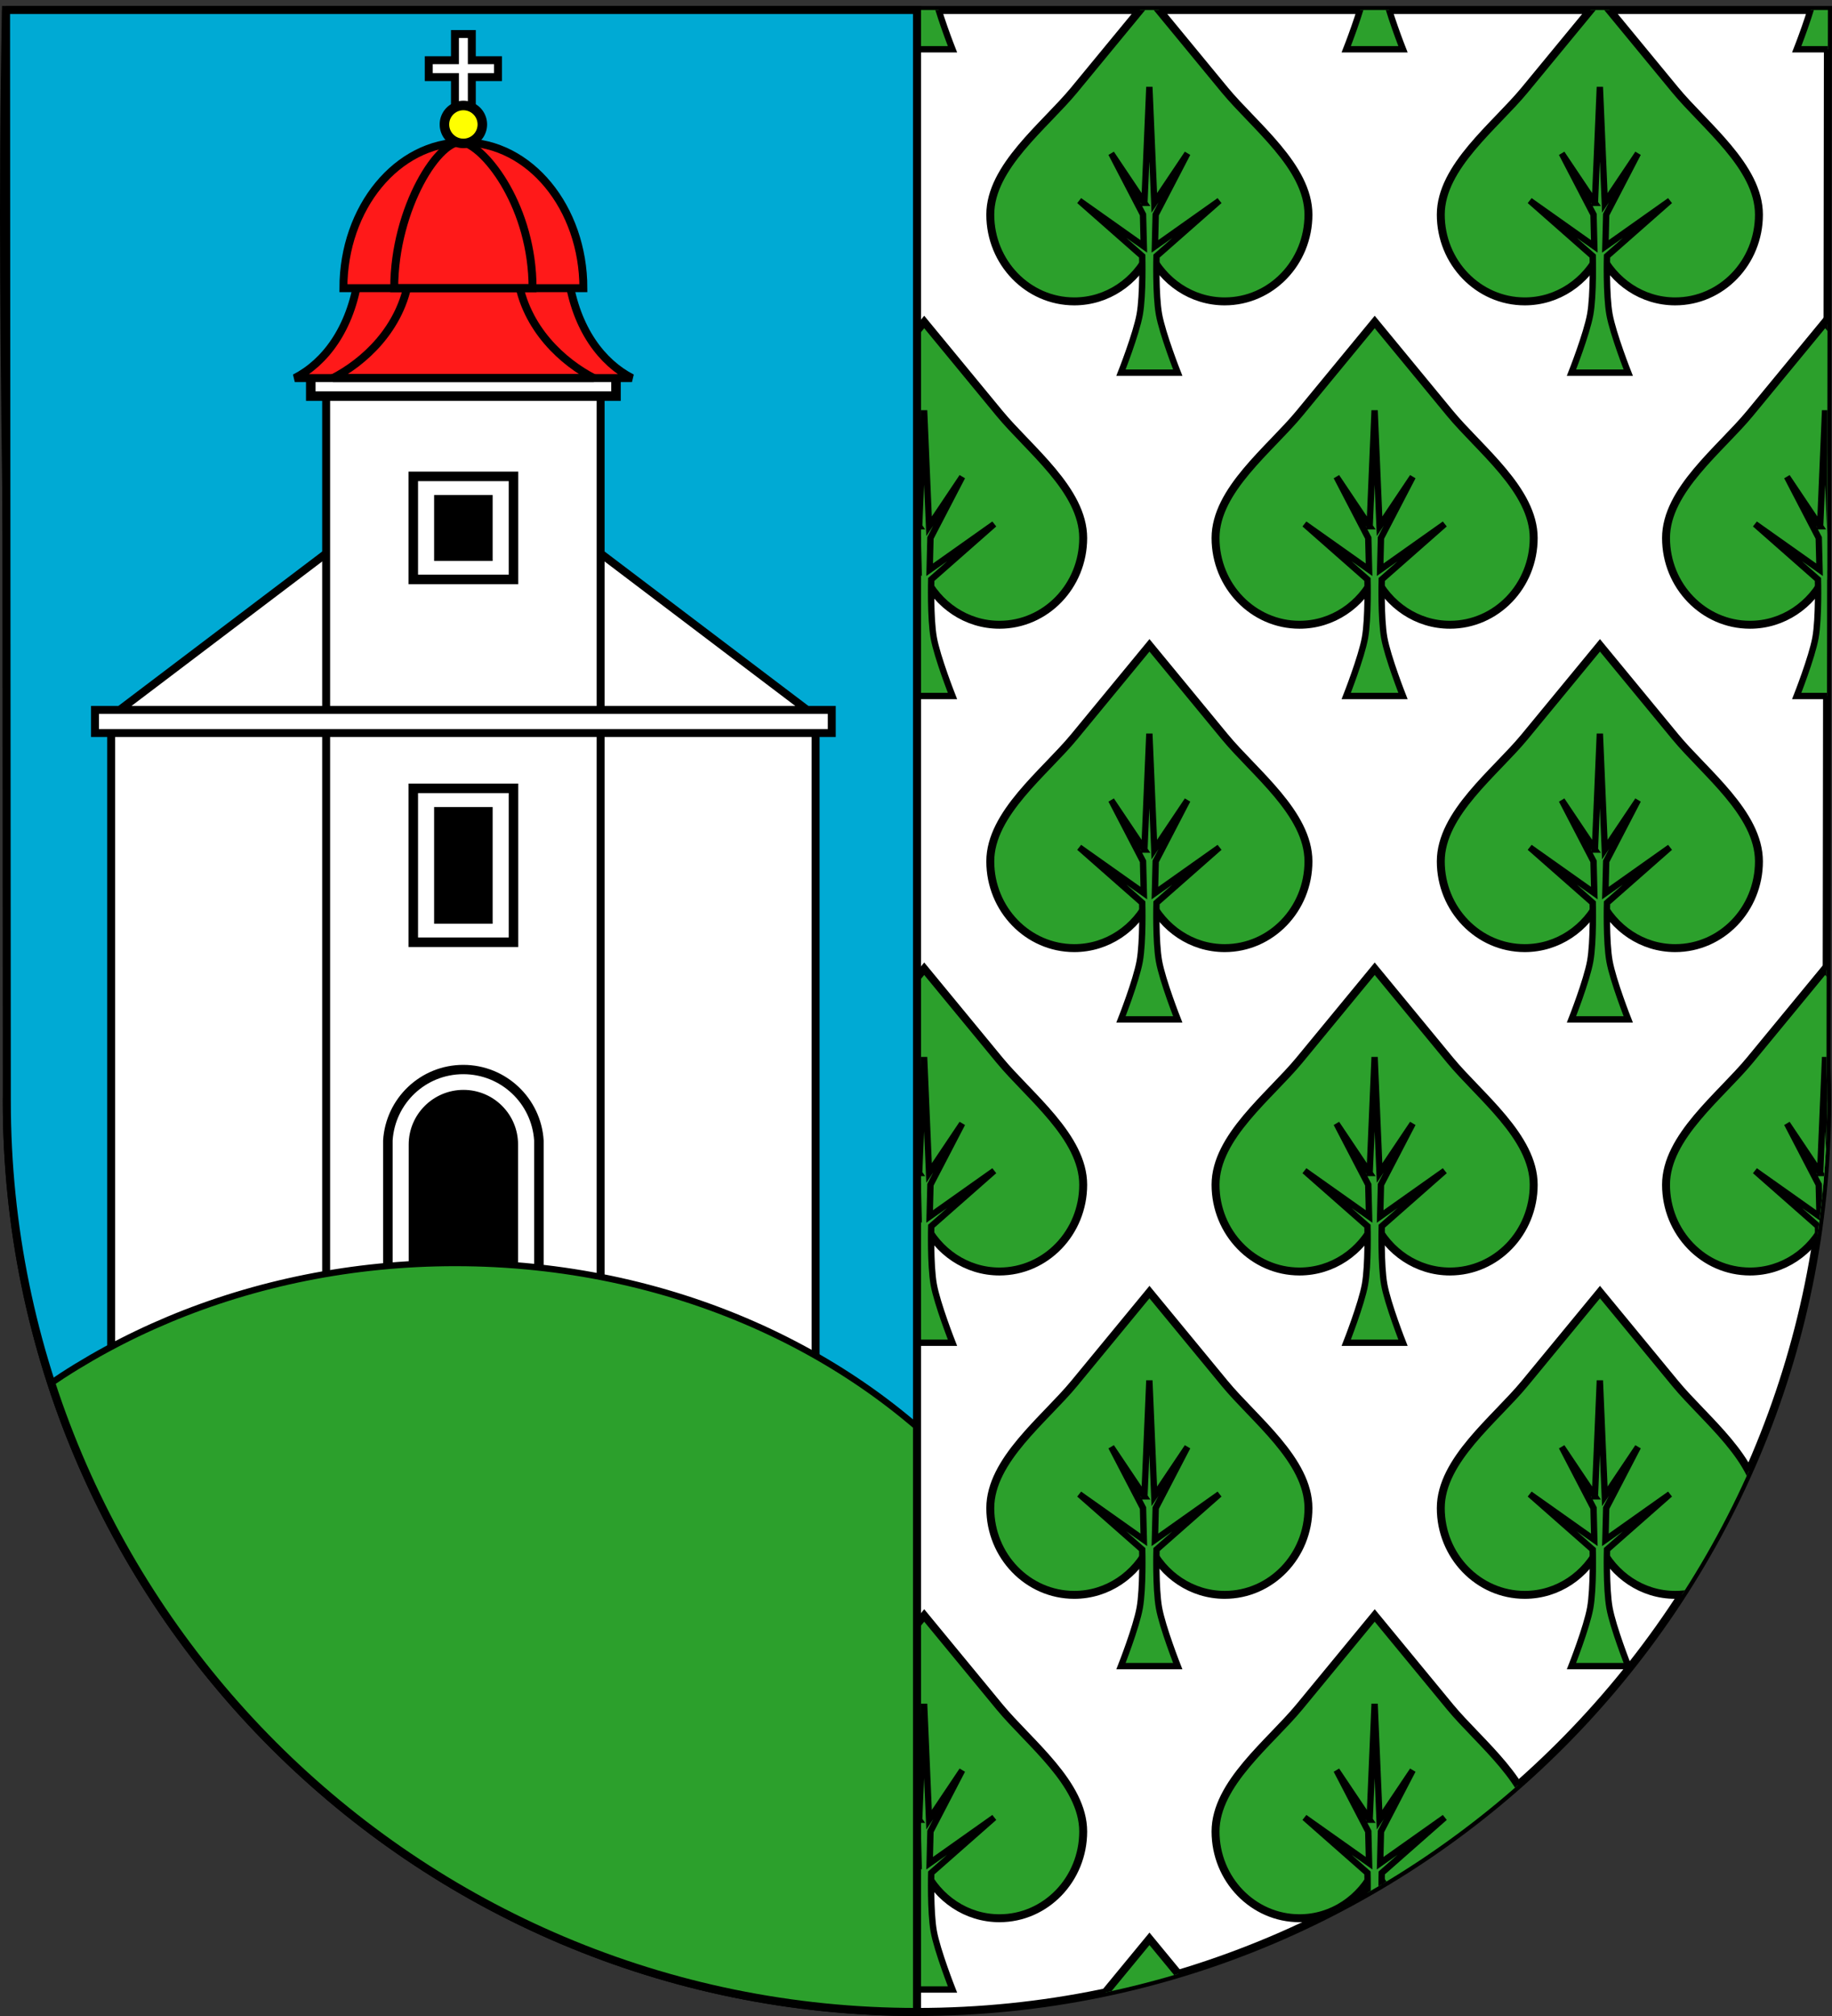
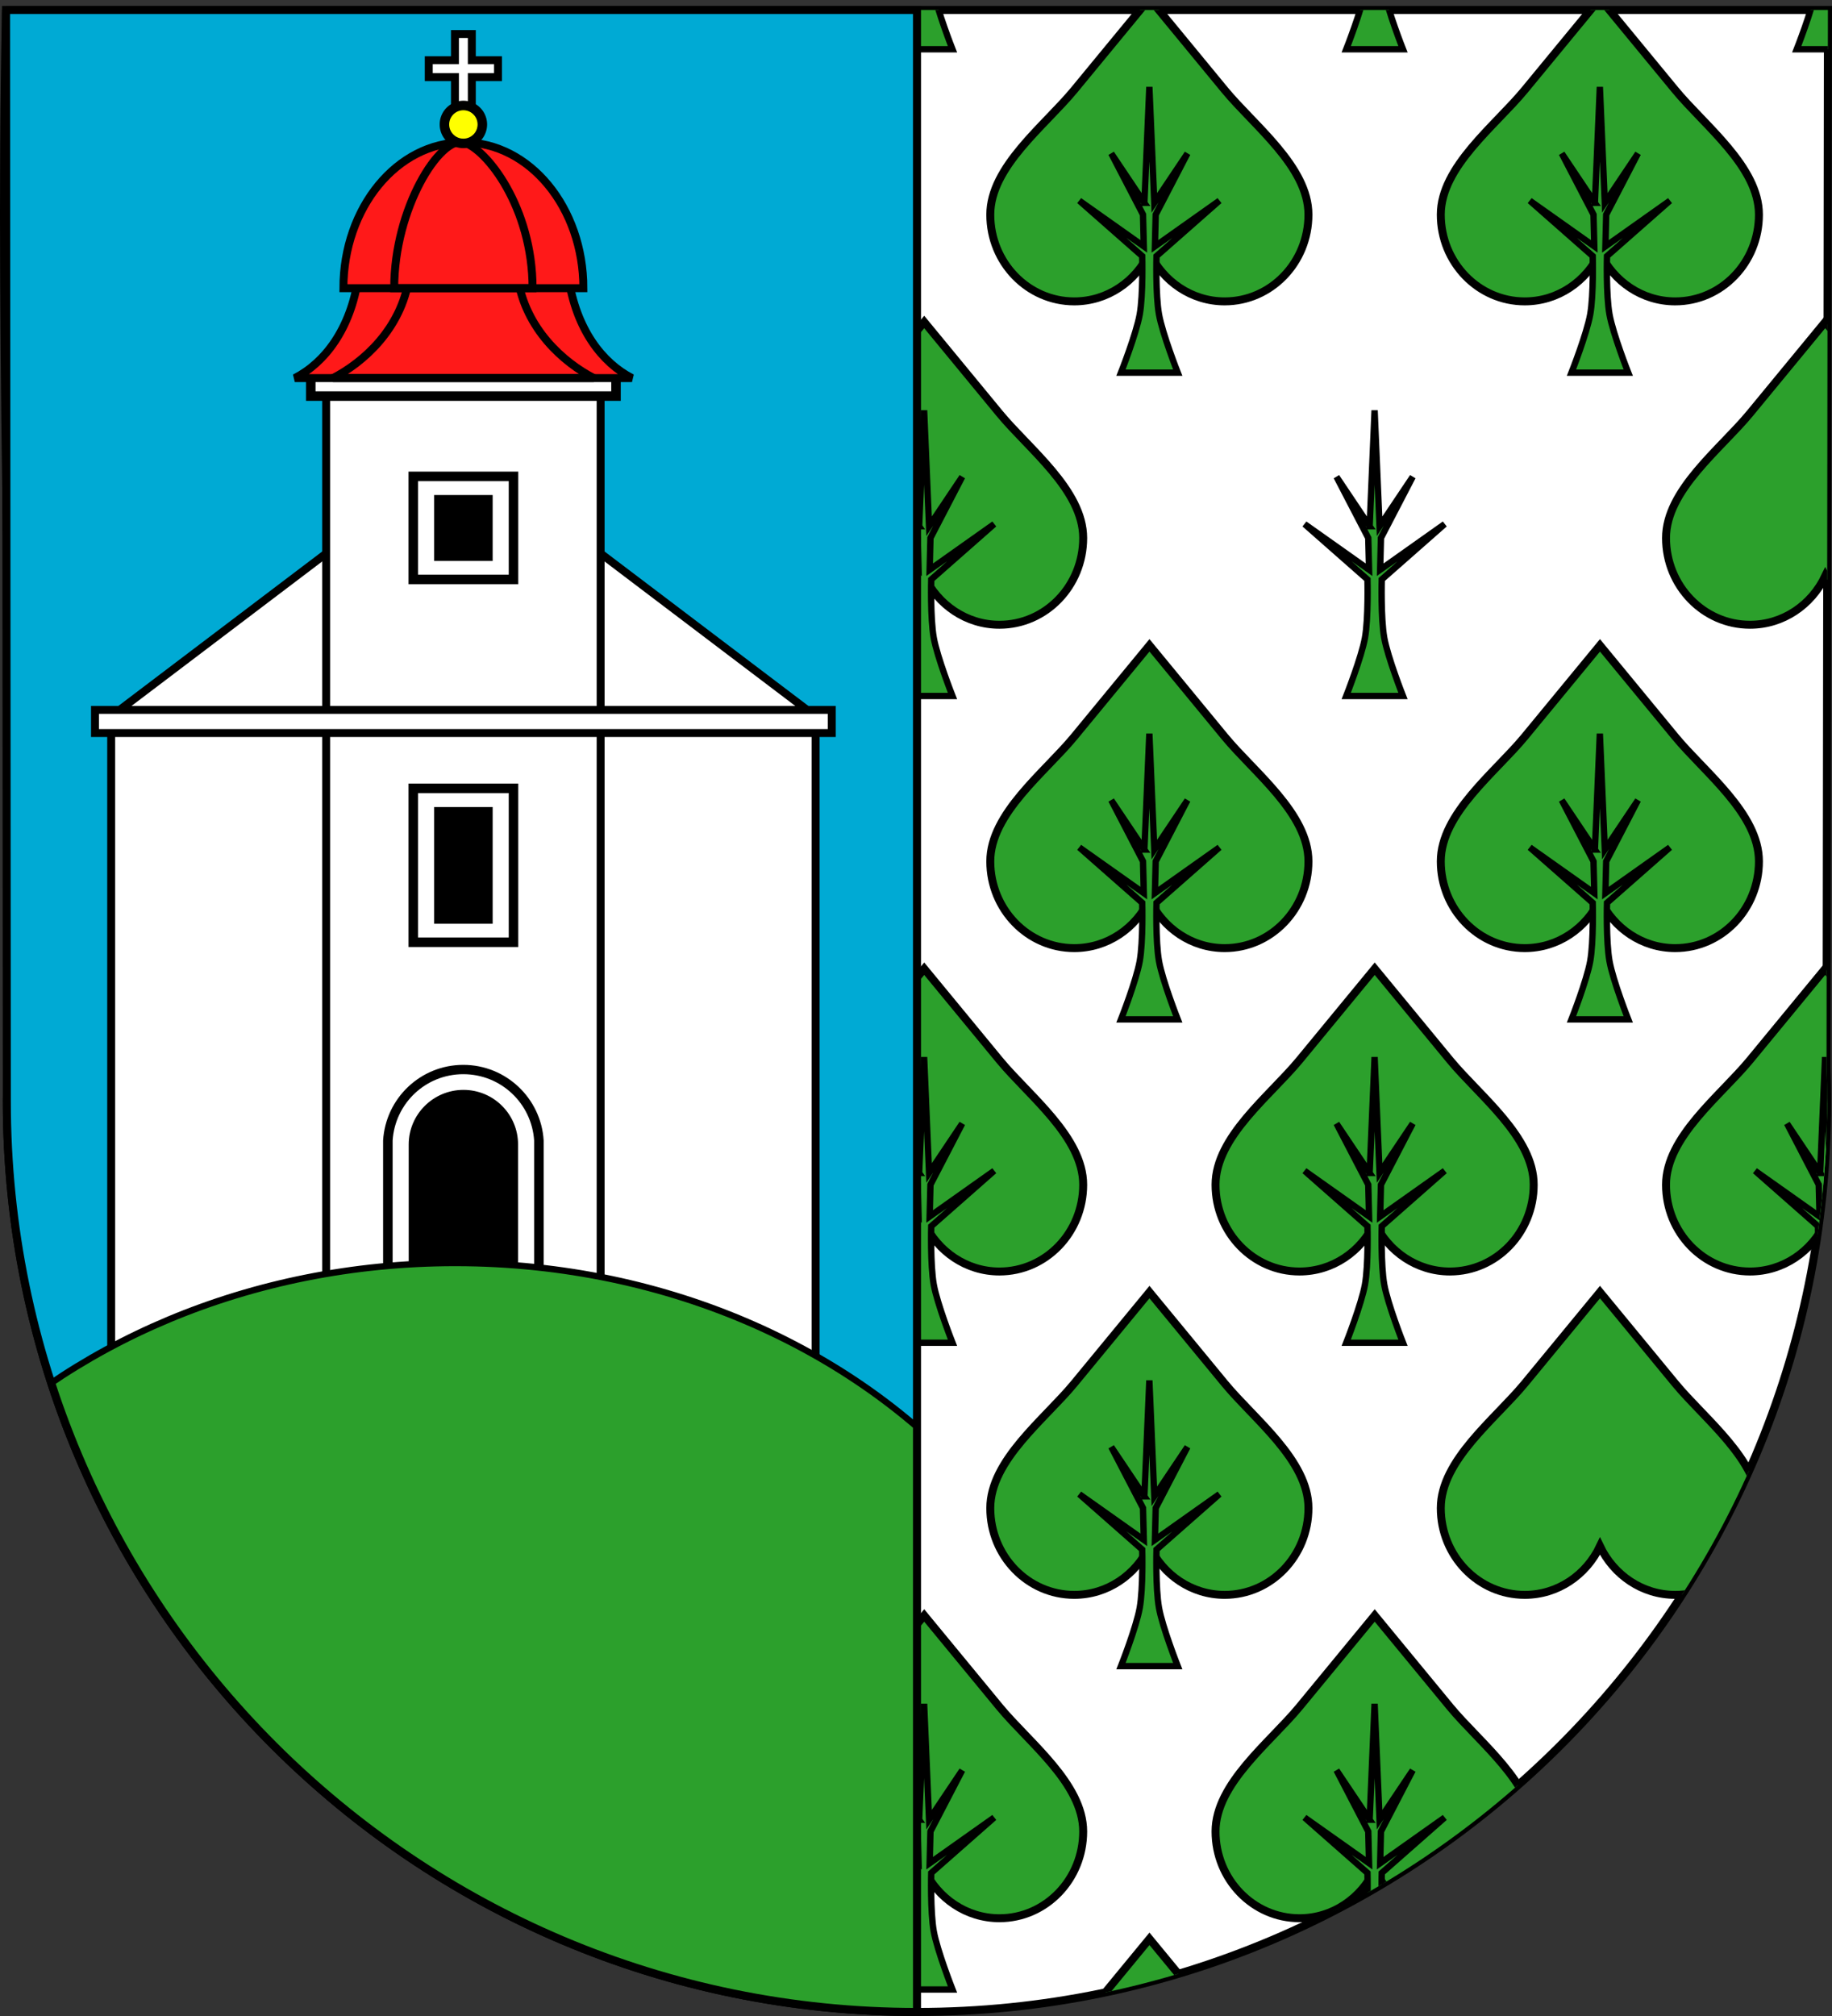
<svg xmlns="http://www.w3.org/2000/svg" version="1.1" width="600" height="660" id="svg2">
  <rect width="100%" height="100%" fill="#333333" stroke="none" />
  <defs id="defs4809">
    <clipPath id="clipPath3024-8">
      <path d="m 203.125,108.938 c -1.225,57.205 1.629,114.592 0.125,171.75 0,79.153 64.159,143.344 143.312,143.344 79.153,0 143.312,-64.19 143.312,-143.344 0,-1.761 -0.031,-3.505 -0.094,-5.25 l 0.219,-166.5 -286.875,0 z" id="path3026-8" style="fill:#ffffff;fill-opacity:1;stroke:#000000;stroke-width:1.266;stroke-miterlimit:4;stroke-dasharray:none" />
    </clipPath>
    <clipPath id="clipPath2976-9">
-       <path d="m 203.25,280.688 c 0,79.153 64.159,143.344 143.312,143.344 l 5e-5,-315.094 -143.438,0 c -0.652,57.258 0.87,114.492 0.125,171.75 z" id="path2978-4" style="fill:#000000;fill-opacity:1;stroke:none" />
+       <path d="m 203.25,280.688 c 0,79.153 64.159,143.344 143.312,143.344 l 5e-5,-315.094 -143.438,0 z" id="path2978-4" style="fill:#000000;fill-opacity:1;stroke:none" />
    </clipPath>
  </defs>
  <g transform="translate(0,-392.362)" id="layer1">
    <path d="m 1.971,395.637 c -2.549,118.99 3.388,238.356 0.26,357.247 0,164.643 133.454,298.161 298.096,298.161 164.642,0 298.096,-133.519 298.096,-298.161 0,-3.662 -0.064,-7.29 -0.195,-10.92 l 0.455,-346.327 -596.713,0 z" id="rect4411-2" style="fill:#ffffff;fill-opacity:1;stroke:#000000;stroke-width:2.633;stroke-miterlimit:4;stroke-dasharray:none" />
    <g transform="matrix(2.08,0,0,2.08,-420.538,169.042)" clip-path="url(#clipPath3024-8)" id="g4327-4" style="fill:#2ca02c;stroke:#000000">
      <g transform="translate(-0.806,3.192)" id="g4087-5" style="fill:#2ca02c;stroke:#000000">
        <g transform="translate(2.883,-0.116)" id="g3965-5" style="fill:#2ca02c;stroke:#000000">
          <path d="m 404.719,271.136 c -4.639,5.631 -13.219,12.088 -13.219,19.625 0,7.537 5.923,13.656 13.219,13.656 5.21,0 9.693,-3.13 11.844,-7.656 2.153,4.519 6.639,7.656 11.844,7.656 7.296,0 13.188,-6.119 13.188,-13.656 0,-7.537 -8.548,-13.994 -13.188,-19.625 -3.948,-4.792 -11.844,-14.375 -11.844,-14.375 0,0 -7.896,9.583 -11.844,14.375 z" id="path3910-17" style="fill:#2ca02c;fill-opacity:1;stroke:#000000;stroke-width:1.25;stroke-miterlimit:4;stroke-dasharray:none" />
          <path d="m 415.767,288.912 -5.22,-7.781 5.001,9.625 0.125,5 -10.157,-7.188 9.907,8.719 c 0,0 0.16,6.085 -0.392,9.172 -0.552,3.087 -2.953,9.172 -2.953,9.172 l 8.938,0 c 0,0 -2.4,-6.085 -2.953,-9.172 -0.552,-3.087 -0.392,-9.172 -0.392,-9.172 l 9.907,-8.719 -10.157,7.188 0.125,-5 5.001,-9.625 -5.22,7.781 -0.78,-18.25 -0.78,18.25 z" id="path3938-1" style="fill:#2ca02c;stroke:#000000;stroke-width:1px;stroke-linecap:butt;stroke-linejoin:miter;stroke-opacity:1" />
        </g>
        <g transform="translate(-68.051,-0.116)" id="g3965-1-1" style="fill:#2ca02c;stroke:#000000">
          <path d="m 404.719,271.136 c -4.639,5.631 -13.219,12.088 -13.219,19.625 0,7.537 5.923,13.656 13.219,13.656 5.21,0 9.693,-3.13 11.844,-7.656 2.153,4.519 6.639,7.656 11.844,7.656 7.296,0 13.188,-6.119 13.188,-13.656 0,-7.537 -8.548,-13.994 -13.188,-19.625 -3.948,-4.792 -11.844,-14.375 -11.844,-14.375 0,0 -7.896,9.583 -11.844,14.375 z" id="path3910-5-52" style="fill:#2ca02c;fill-opacity:1;stroke:#000000;stroke-width:1.25;stroke-miterlimit:4;stroke-dasharray:none" />
          <path d="m 415.767,288.912 -5.22,-7.781 5.001,9.625 0.125,5 -10.157,-7.188 9.907,8.719 c 0,0 0.16,6.085 -0.392,9.172 -0.552,3.087 -2.953,9.172 -2.953,9.172 l 8.938,0 c 0,0 -2.4,-6.085 -2.953,-9.172 -0.552,-3.087 -0.392,-9.172 -0.392,-9.172 l 9.907,-8.719 -10.157,7.188 0.125,-5 5.001,-9.625 -5.22,7.781 -0.78,-18.25 -0.78,18.25 z" id="path3938-2-7" style="fill:#2ca02c;stroke:#000000;stroke-width:1px;stroke-linecap:butt;stroke-linejoin:miter;stroke-opacity:1" />
        </g>
        <g transform="translate(73.816,-0.116)" id="g3965-6-6" style="fill:#2ca02c;stroke:#000000">
          <path d="m 404.719,271.136 c -4.639,5.631 -13.219,12.088 -13.219,19.625 0,7.537 5.923,13.656 13.219,13.656 5.21,0 9.693,-3.13 11.844,-7.656 2.153,4.519 6.639,7.656 11.844,7.656 7.296,0 13.188,-6.119 13.188,-13.656 0,-7.537 -8.548,-13.994 -13.188,-19.625 -3.948,-4.792 -11.844,-14.375 -11.844,-14.375 0,0 -7.896,9.583 -11.844,14.375 z" id="path3910-1-14" style="fill:#2ca02c;fill-opacity:1;stroke:#000000;stroke-width:1.25;stroke-miterlimit:4;stroke-dasharray:none" />
          <path d="m 415.767,288.912 -5.22,-7.781 5.001,9.625 0.125,5 -10.157,-7.188 9.907,8.719 c 0,0 0.16,6.085 -0.392,9.172 -0.552,3.087 -2.953,9.172 -2.953,9.172 l 8.938,0 c 0,0 -2.4,-6.085 -2.953,-9.172 -0.552,-3.087 -0.392,-9.172 -0.392,-9.172 l 9.907,-8.719 -10.157,7.188 0.125,-5 5.001,-9.625 -5.22,7.781 -0.78,-18.25 -0.78,18.25 z" id="path3938-4-23" style="fill:#2ca02c;stroke:#000000;stroke-width:1px;stroke-linecap:butt;stroke-linejoin:miter;stroke-opacity:1" />
        </g>
      </g>
      <g transform="translate(-0.806,-98.601)" id="g4087-1-2" style="fill:#2ca02c;stroke:#000000">
        <g transform="translate(2.883,-0.116)" id="g3965-8-2" style="fill:#2ca02c;stroke:#000000">
-           <path d="m 404.719,271.136 c -4.639,5.631 -13.219,12.088 -13.219,19.625 0,7.537 5.923,13.656 13.219,13.656 5.21,0 9.693,-3.13 11.844,-7.656 2.153,4.519 6.639,7.656 11.844,7.656 7.296,0 13.188,-6.119 13.188,-13.656 0,-7.537 -8.548,-13.994 -13.188,-19.625 -3.948,-4.792 -11.844,-14.375 -11.844,-14.375 0,0 -7.896,9.583 -11.844,14.375 z" id="path3910-9-1" style="fill:#2ca02c;fill-opacity:1;stroke:#000000;stroke-width:1.25;stroke-miterlimit:4;stroke-dasharray:none" />
          <path d="m 415.767,288.912 -5.22,-7.781 5.001,9.625 0.125,5 -10.157,-7.188 9.907,8.719 c 0,0 0.16,6.085 -0.392,9.172 -0.552,3.087 -2.953,9.172 -2.953,9.172 l 8.938,0 c 0,0 -2.4,-6.085 -2.953,-9.172 -0.552,-3.087 -0.392,-9.172 -0.392,-9.172 l 9.907,-8.719 -10.157,7.188 0.125,-5 5.001,-9.625 -5.22,7.781 -0.78,-18.25 -0.78,18.25 z" id="path3938-27-6" style="fill:#2ca02c;stroke:#000000;stroke-width:1px;stroke-linecap:butt;stroke-linejoin:miter;stroke-opacity:1" />
        </g>
        <g transform="translate(-68.051,-0.116)" id="g3965-1-9-8" style="fill:#2ca02c;stroke:#000000">
          <path d="m 404.719,271.136 c -4.639,5.631 -13.219,12.088 -13.219,19.625 0,7.537 5.923,13.656 13.219,13.656 5.21,0 9.693,-3.13 11.844,-7.656 2.153,4.519 6.639,7.656 11.844,7.656 7.296,0 13.188,-6.119 13.188,-13.656 0,-7.537 -8.548,-13.994 -13.188,-19.625 -3.948,-4.792 -11.844,-14.375 -11.844,-14.375 0,0 -7.896,9.583 -11.844,14.375 z" id="path3910-5-5-5" style="fill:#2ca02c;fill-opacity:1;stroke:#000000;stroke-width:1.25;stroke-miterlimit:4;stroke-dasharray:none" />
          <path d="m 415.767,288.912 -5.22,-7.781 5.001,9.625 0.125,5 -10.157,-7.188 9.907,8.719 c 0,0 0.16,6.085 -0.392,9.172 -0.552,3.087 -2.953,9.172 -2.953,9.172 l 8.938,0 c 0,0 -2.4,-6.085 -2.953,-9.172 -0.552,-3.087 -0.392,-9.172 -0.392,-9.172 l 9.907,-8.719 -10.157,7.188 0.125,-5 5.001,-9.625 -5.22,7.781 -0.78,-18.25 -0.78,18.25 z" id="path3938-2-4-7" style="fill:#2ca02c;stroke:#000000;stroke-width:1px;stroke-linecap:butt;stroke-linejoin:miter;stroke-opacity:1" />
        </g>
        <g transform="translate(73.816,-0.116)" id="g3965-6-3-6" style="fill:#2ca02c;stroke:#000000">
          <path d="m 404.719,271.136 c -4.639,5.631 -13.219,12.088 -13.219,19.625 0,7.537 5.923,13.656 13.219,13.656 5.21,0 9.693,-3.13 11.844,-7.656 2.153,4.519 6.639,7.656 11.844,7.656 7.296,0 13.188,-6.119 13.188,-13.656 0,-7.537 -8.548,-13.994 -13.188,-19.625 -3.948,-4.792 -11.844,-14.375 -11.844,-14.375 0,0 -7.896,9.583 -11.844,14.375 z" id="path3910-1-1-1" style="fill:#2ca02c;fill-opacity:1;stroke:#000000;stroke-width:1.25;stroke-miterlimit:4;stroke-dasharray:none" />
-           <path d="m 415.767,288.912 -5.22,-7.781 5.001,9.625 0.125,5 -10.157,-7.188 9.907,8.719 c 0,0 0.16,6.085 -0.392,9.172 -0.552,3.087 -2.953,9.172 -2.953,9.172 l 8.938,0 c 0,0 -2.4,-6.085 -2.953,-9.172 -0.552,-3.087 -0.392,-9.172 -0.392,-9.172 l 9.907,-8.719 -10.157,7.188 0.125,-5 5.001,-9.625 -5.22,7.781 -0.78,-18.25 -0.78,18.25 z" id="path3938-4-2-8" style="fill:#2ca02c;stroke:#000000;stroke-width:1px;stroke-linecap:butt;stroke-linejoin:miter;stroke-opacity:1" />
        </g>
      </g>
      <g transform="translate(-0.806,-200.394)" id="g4087-3-9" style="fill:#2ca02c;stroke:#000000">
        <g transform="translate(2.883,-0.116)" id="g3965-4-2" style="fill:#2ca02c;stroke:#000000">
-           <path d="m 404.719,271.136 c -4.639,5.631 -13.219,12.088 -13.219,19.625 0,7.537 5.923,13.656 13.219,13.656 5.21,0 9.693,-3.13 11.844,-7.656 2.153,4.519 6.639,7.656 11.844,7.656 7.296,0 13.188,-6.119 13.188,-13.656 0,-7.537 -8.548,-13.994 -13.188,-19.625 -3.948,-4.792 -11.844,-14.375 -11.844,-14.375 0,0 -7.896,9.583 -11.844,14.375 z" id="path3910-11-7" style="fill:#2ca02c;fill-opacity:1;stroke:#000000;stroke-width:1.5;stroke-miterlimit:4" />
          <path d="m 415.767,288.912 -5.22,-7.781 5.001,9.625 0.125,5 -10.157,-7.188 9.907,8.719 c 0,0 0.16,6.085 -0.392,9.172 -0.552,3.087 -2.953,9.172 -2.953,9.172 l 8.938,0 c 0,0 -2.4,-6.085 -2.953,-9.172 -0.552,-3.087 -0.392,-9.172 -0.392,-9.172 l 9.907,-8.719 -10.157,7.188 0.125,-5 5.001,-9.625 -5.22,7.781 -0.78,-18.25 -0.78,18.25 z" id="path3938-3-9" style="fill:#2ca02c;stroke:#000000;stroke-width:1px;stroke-linecap:butt;stroke-linejoin:miter;stroke-opacity:1" />
        </g>
        <g transform="translate(-68.051,-0.116)" id="g3965-1-8-5" style="fill:#2ca02c;stroke:#000000">
          <path d="m 404.719,271.136 c -4.639,5.631 -13.219,12.088 -13.219,19.625 0,7.537 5.923,13.656 13.219,13.656 5.21,0 9.693,-3.13 11.844,-7.656 2.153,4.519 6.639,7.656 11.844,7.656 7.296,0 13.188,-6.119 13.188,-13.656 0,-7.537 -8.548,-13.994 -13.188,-19.625 -3.948,-4.792 -11.844,-14.375 -11.844,-14.375 0,0 -7.896,9.583 -11.844,14.375 z" id="path3910-5-7-4" style="fill:#2ca02c;fill-opacity:1;stroke:#000000;stroke-width:1.5;stroke-miterlimit:4" />
          <path d="m 415.767,288.912 -5.22,-7.781 5.001,9.625 0.125,5 -10.157,-7.188 9.907,8.719 c 0,0 0.16,6.085 -0.392,9.172 -0.552,3.087 -2.953,9.172 -2.953,9.172 l 8.938,0 c 0,0 -2.4,-6.085 -2.953,-9.172 -0.552,-3.087 -0.392,-9.172 -0.392,-9.172 l 9.907,-8.719 -10.157,7.188 0.125,-5 5.001,-9.625 -5.22,7.781 -0.78,-18.25 -0.78,18.25 z" id="path3938-2-42-3" style="fill:#2ca02c;stroke:#000000;stroke-width:1px;stroke-linecap:butt;stroke-linejoin:miter;stroke-opacity:1" />
        </g>
        <g transform="translate(73.816,-0.116)" id="g3965-6-7-1" style="fill:#2ca02c;stroke:#000000">
          <path d="m 404.719,271.136 c -4.639,5.631 -13.219,12.088 -13.219,19.625 0,7.537 5.923,13.656 13.219,13.656 5.21,0 9.693,-3.13 11.844,-7.656 2.153,4.519 6.639,7.656 11.844,7.656 7.296,0 13.188,-6.119 13.188,-13.656 0,-7.537 -8.548,-13.994 -13.188,-19.625 -3.948,-4.792 -11.844,-14.375 -11.844,-14.375 0,0 -7.896,9.583 -11.844,14.375 z" id="path3910-1-7-2" style="fill:#2ca02c;fill-opacity:1;stroke:#000000;stroke-width:1.5;stroke-miterlimit:4" />
          <path d="m 415.767,288.912 -5.22,-7.781 5.001,9.625 0.125,5 -10.157,-7.188 9.907,8.719 c 0,0 0.16,6.085 -0.392,9.172 -0.552,3.087 -2.953,9.172 -2.953,9.172 l 8.938,0 c 0,0 -2.4,-6.085 -2.953,-9.172 -0.552,-3.087 -0.392,-9.172 -0.392,-9.172 l 9.907,-8.719 -10.157,7.188 0.125,-5 5.001,-9.625 -5.22,7.781 -0.78,-18.25 -0.78,18.25 z" id="path3938-4-9-3" style="fill:#2ca02c;stroke:#000000;stroke-width:1px;stroke-linecap:butt;stroke-linejoin:miter;stroke-opacity:1" />
        </g>
      </g>
      <g transform="translate(-0.806,104.985)" id="g4087-9-3" style="fill:#2ca02c;stroke:#000000">
        <g transform="translate(2.883,-0.116)" id="g3965-86-4" style="fill:#2ca02c;stroke:#000000">
          <path d="m 404.719,271.136 c -4.639,5.631 -13.219,12.088 -13.219,19.625 0,7.537 5.923,13.656 13.219,13.656 5.21,0 9.693,-3.13 11.844,-7.656 2.153,4.519 6.639,7.656 11.844,7.656 7.296,0 13.188,-6.119 13.188,-13.656 0,-7.537 -8.548,-13.994 -13.188,-19.625 -3.948,-4.792 -11.844,-14.375 -11.844,-14.375 0,0 -7.896,9.583 -11.844,14.375 z" id="path3910-50-1" style="fill:#2ca02c;fill-opacity:1;stroke:#000000;stroke-width:1.25;stroke-miterlimit:4;stroke-dasharray:none" />
          <path d="m 415.767,288.912 -5.22,-7.781 5.001,9.625 0.125,5 -10.157,-7.188 9.907,8.719 c 0,0 0.16,6.085 -0.392,9.172 -0.552,3.087 -2.953,9.172 -2.953,9.172 l 8.938,0 c 0,0 -2.4,-6.085 -2.953,-9.172 -0.552,-3.087 -0.392,-9.172 -0.392,-9.172 l 9.907,-8.719 -10.157,7.188 0.125,-5 5.001,-9.625 -5.22,7.781 -0.78,-18.25 -0.78,18.25 z" id="path3938-28-1" style="fill:#2ca02c;stroke:#000000;stroke-width:1px;stroke-linecap:butt;stroke-linejoin:miter;stroke-opacity:1" />
        </g>
        <g transform="translate(-68.051,-0.116)" id="g3965-1-6-3" style="fill:#2ca02c;stroke:#000000">
          <path d="m 404.719,271.136 c -4.639,5.631 -13.219,12.088 -13.219,19.625 0,7.537 5.923,13.656 13.219,13.656 5.21,0 9.693,-3.13 11.844,-7.656 2.153,4.519 6.639,7.656 11.844,7.656 7.296,0 13.188,-6.119 13.188,-13.656 0,-7.537 -8.548,-13.994 -13.188,-19.625 -3.948,-4.792 -11.844,-14.375 -11.844,-14.375 0,0 -7.896,9.583 -11.844,14.375 z" id="path3910-5-0-8" style="fill:#2ca02c;fill-opacity:1;stroke:#000000;stroke-width:1.25;stroke-miterlimit:4;stroke-dasharray:none" />
          <path d="m 415.767,288.912 -5.22,-7.781 5.001,9.625 0.125,5 -10.157,-7.188 9.907,8.719 c 0,0 0.16,6.085 -0.392,9.172 -0.552,3.087 -2.953,9.172 -2.953,9.172 l 8.938,0 c 0,0 -2.4,-6.085 -2.953,-9.172 -0.552,-3.087 -0.392,-9.172 -0.392,-9.172 l 9.907,-8.719 -10.157,7.188 0.125,-5 5.001,-9.625 -5.22,7.781 -0.78,-18.25 -0.78,18.25 z" id="path3938-2-2-7" style="fill:#2ca02c;stroke:#000000;stroke-width:1px;stroke-linecap:butt;stroke-linejoin:miter;stroke-opacity:1" />
        </g>
        <g transform="translate(73.816,-0.116)" id="g3965-6-4-4" style="fill:#2ca02c;stroke:#000000">
          <path d="m 404.719,271.136 c -4.639,5.631 -13.219,12.088 -13.219,19.625 0,7.537 5.923,13.656 13.219,13.656 5.21,0 9.693,-3.13 11.844,-7.656 2.153,4.519 6.639,7.656 11.844,7.656 7.296,0 13.188,-6.119 13.188,-13.656 0,-7.537 -8.548,-13.994 -13.188,-19.625 -3.948,-4.792 -11.844,-14.375 -11.844,-14.375 0,0 -7.896,9.583 -11.844,14.375 z" id="path3910-1-8-2" style="fill:#2ca02c;fill-opacity:1;stroke:#000000;stroke-width:1.5;stroke-miterlimit:4" />
          <path d="m 415.767,288.912 -5.22,-7.781 5.001,9.625 0.125,5 -10.157,-7.188 9.907,8.719 c 0,0 0.16,6.085 -0.392,9.172 -0.552,3.087 -2.953,9.172 -2.953,9.172 l 8.938,0 c 0,0 -2.4,-6.085 -2.953,-9.172 -0.552,-3.087 -0.392,-9.172 -0.392,-9.172 l 9.907,-8.719 -10.157,7.188 0.125,-5 5.001,-9.625 -5.22,7.781 -0.78,-18.25 -0.78,18.25 z" id="path3938-4-6-7" style="fill:#2ca02c;stroke:#000000;stroke-width:1px;stroke-linecap:butt;stroke-linejoin:miter;stroke-opacity:1" />
        </g>
      </g>
      <g transform="translate(-175.869,18.855)" id="g4237-7" style="fill:#2ca02c;stroke:#000000">
        <g transform="translate(213.413,35.117)" id="g3965-9-9" style="fill:#2ca02c;stroke:#000000">
          <path d="m 404.719,271.136 c -4.639,5.631 -13.219,12.088 -13.219,19.625 0,7.537 5.923,13.656 13.219,13.656 5.21,0 9.693,-3.13 11.844,-7.656 2.153,4.519 6.639,7.656 11.844,7.656 7.296,0 13.188,-6.119 13.188,-13.656 0,-7.537 -8.548,-13.994 -13.188,-19.625 -3.948,-4.792 -11.844,-14.375 -11.844,-14.375 0,0 -7.896,9.583 -11.844,14.375 z" id="path3910-0-3" style="fill:#2ca02c;fill-opacity:1;stroke:#000000;stroke-width:1.25;stroke-miterlimit:4;stroke-dasharray:none" />
-           <path d="m 415.767,288.912 -5.22,-7.781 5.001,9.625 0.125,5 -10.157,-7.188 9.907,8.719 c 0,0 0.16,6.085 -0.392,9.172 -0.552,3.087 -2.953,9.172 -2.953,9.172 l 8.938,0 c 0,0 -2.4,-6.085 -2.953,-9.172 -0.552,-3.087 -0.392,-9.172 -0.392,-9.172 l 9.907,-8.719 -10.157,7.188 0.125,-5 5.001,-9.625 -5.22,7.781 -0.78,-18.25 -0.78,18.25 z" id="path3938-0-1" style="fill:#2ca02c;stroke:#000000;stroke-width:1px;stroke-linecap:butt;stroke-linejoin:miter;stroke-opacity:1" />
        </g>
        <g transform="translate(142.479,35.117)" id="g3965-1-61-9" style="fill:#2ca02c;stroke:#000000">
          <path d="m 404.719,271.136 c -4.639,5.631 -13.219,12.088 -13.219,19.625 0,7.537 5.923,13.656 13.219,13.656 5.21,0 9.693,-3.13 11.844,-7.656 2.153,4.519 6.639,7.656 11.844,7.656 7.296,0 13.188,-6.119 13.188,-13.656 0,-7.537 -8.548,-13.994 -13.188,-19.625 -3.948,-4.792 -11.844,-14.375 -11.844,-14.375 0,0 -7.896,9.583 -11.844,14.375 z" id="path3910-5-3-8" style="fill:#2ca02c;fill-opacity:1;stroke:#000000;stroke-width:1.25;stroke-miterlimit:4;stroke-dasharray:none" />
          <path d="m 415.767,288.912 -5.22,-7.781 5.001,9.625 0.125,5 -10.157,-7.188 9.907,8.719 c 0,0 0.16,6.085 -0.392,9.172 -0.552,3.087 -2.953,9.172 -2.953,9.172 l 8.938,0 c 0,0 -2.4,-6.085 -2.953,-9.172 -0.552,-3.087 -0.392,-9.172 -0.392,-9.172 l 9.907,-8.719 -10.157,7.188 0.125,-5 5.001,-9.625 -5.22,7.781 -0.78,-18.25 -0.78,18.25 z" id="path3938-2-8-65" style="fill:#2ca02c;stroke:#000000;stroke-width:1px;stroke-linecap:butt;stroke-linejoin:miter;stroke-opacity:1" />
        </g>
      </g>
      <g transform="translate(-175.869,-82.938)" id="g4237-4-0" style="fill:#2ca02c;stroke:#000000">
        <g transform="translate(213.413,35.117)" id="g3965-9-6-2" style="fill:#2ca02c;stroke:#000000">
          <path d="m 404.719,271.136 c -4.639,5.631 -13.219,12.088 -13.219,19.625 0,7.537 5.923,13.656 13.219,13.656 5.21,0 9.693,-3.13 11.844,-7.656 2.153,4.519 6.639,7.656 11.844,7.656 7.296,0 13.188,-6.119 13.188,-13.656 0,-7.537 -8.548,-13.994 -13.188,-19.625 -3.948,-4.792 -11.844,-14.375 -11.844,-14.375 0,0 -7.896,9.583 -11.844,14.375 z" id="path3910-0-0-8" style="fill:#2ca02c;fill-opacity:1;stroke:#000000;stroke-width:1.25;stroke-miterlimit:4;stroke-dasharray:none" />
          <path d="m 415.767,288.912 -5.22,-7.781 5.001,9.625 0.125,5 -10.157,-7.188 9.907,8.719 c 0,0 0.16,6.085 -0.392,9.172 -0.552,3.087 -2.953,9.172 -2.953,9.172 l 8.938,0 c 0,0 -2.4,-6.085 -2.953,-9.172 -0.552,-3.087 -0.392,-9.172 -0.392,-9.172 l 9.907,-8.719 -10.157,7.188 0.125,-5 5.001,-9.625 -5.22,7.781 -0.78,-18.25 -0.78,18.25 z" id="path3938-0-6-6" style="fill:#2ca02c;stroke:#000000;stroke-width:1px;stroke-linecap:butt;stroke-linejoin:miter;stroke-opacity:1" />
        </g>
        <g transform="translate(142.479,35.117)" id="g3965-1-61-6-0" style="fill:#2ca02c;stroke:#000000">
          <path d="m 404.719,271.136 c -4.639,5.631 -13.219,12.088 -13.219,19.625 0,7.537 5.923,13.656 13.219,13.656 5.21,0 9.693,-3.13 11.844,-7.656 2.153,4.519 6.639,7.656 11.844,7.656 7.296,0 13.188,-6.119 13.188,-13.656 0,-7.537 -8.548,-13.994 -13.188,-19.625 -3.948,-4.792 -11.844,-14.375 -11.844,-14.375 0,0 -7.896,9.583 -11.844,14.375 z" id="path3910-5-3-1-2" style="fill:#2ca02c;fill-opacity:1;stroke:#000000;stroke-width:1.25;stroke-miterlimit:4;stroke-dasharray:none" />
          <path d="m 415.767,288.912 -5.22,-7.781 5.001,9.625 0.125,5 -10.157,-7.188 9.907,8.719 c 0,0 0.16,6.085 -0.392,9.172 -0.552,3.087 -2.953,9.172 -2.953,9.172 l 8.938,0 c 0,0 -2.4,-6.085 -2.953,-9.172 -0.552,-3.087 -0.392,-9.172 -0.392,-9.172 l 9.907,-8.719 -10.157,7.188 0.125,-5 5.001,-9.625 -5.22,7.781 -0.78,-18.25 -0.78,18.25 z" id="path3938-2-8-8-4" style="fill:#2ca02c;stroke:#000000;stroke-width:1px;stroke-linecap:butt;stroke-linejoin:miter;stroke-opacity:1" />
        </g>
      </g>
      <g transform="translate(-175.869,-184.731)" id="g4237-9-8" style="fill:#2ca02c;stroke:#000000">
        <g transform="translate(213.413,35.117)" id="g3965-9-63-6" style="fill:#2ca02c;stroke:#000000">
          <path d="m 404.719,271.136 c -4.639,5.631 -13.219,12.088 -13.219,19.625 0,7.537 5.923,13.656 13.219,13.656 5.21,0 9.693,-3.13 11.844,-7.656 2.153,4.519 6.639,7.656 11.844,7.656 7.296,0 13.188,-6.119 13.188,-13.656 0,-7.537 -8.548,-13.994 -13.188,-19.625 -3.948,-4.792 -11.844,-14.375 -11.844,-14.375 0,0 -7.896,9.583 -11.844,14.375 z" id="path3910-0-7-5" style="fill:#2ca02c;fill-opacity:1;stroke:#000000;stroke-width:1.25;stroke-miterlimit:4;stroke-dasharray:none" />
          <path d="m 415.767,288.912 -5.22,-7.781 5.001,9.625 0.125,5 -10.157,-7.188 9.907,8.719 c 0,0 0.16,6.085 -0.392,9.172 -0.552,3.087 -2.953,9.172 -2.953,9.172 l 8.938,0 c 0,0 -2.4,-6.085 -2.953,-9.172 -0.552,-3.087 -0.392,-9.172 -0.392,-9.172 l 9.907,-8.719 -10.157,7.188 0.125,-5 5.001,-9.625 -5.22,7.781 -0.78,-18.25 -0.78,18.25 z" id="path3938-0-8-0" style="fill:#2ca02c;stroke:#000000;stroke-width:1px;stroke-linecap:butt;stroke-linejoin:miter;stroke-opacity:1" />
        </g>
        <g transform="translate(142.479,35.117)" id="g3965-1-61-8-9" style="fill:#2ca02c;stroke:#000000">
          <path d="m 404.719,271.136 c -4.639,5.631 -13.219,12.088 -13.219,19.625 0,7.537 5.923,13.656 13.219,13.656 5.21,0 9.693,-3.13 11.844,-7.656 2.153,4.519 6.639,7.656 11.844,7.656 7.296,0 13.188,-6.119 13.188,-13.656 0,-7.537 -8.548,-13.994 -13.188,-19.625 -3.948,-4.792 -11.844,-14.375 -11.844,-14.375 0,0 -7.896,9.583 -11.844,14.375 z" id="path3910-5-3-2-0" style="fill:#2ca02c;fill-opacity:1;stroke:#000000;stroke-width:1.25;stroke-miterlimit:4;stroke-dasharray:none" />
          <path d="m 415.767,288.912 -5.22,-7.781 5.001,9.625 0.125,5 -10.157,-7.188 9.907,8.719 c 0,0 0.16,6.085 -0.392,9.172 -0.552,3.087 -2.953,9.172 -2.953,9.172 l 8.938,0 c 0,0 -2.4,-6.085 -2.953,-9.172 -0.552,-3.087 -0.392,-9.172 -0.392,-9.172 l 9.907,-8.719 -10.157,7.188 0.125,-5 5.001,-9.625 -5.22,7.781 -0.78,-18.25 -0.78,18.25 z" id="path3938-2-8-9-0" style="fill:#2ca02c;stroke:#000000;stroke-width:1px;stroke-linecap:butt;stroke-linejoin:miter;stroke-opacity:1" />
        </g>
      </g>
      <g transform="translate(-175.869,120.648)" id="g4237-3-6" style="fill:#2ca02c;stroke:#000000">
        <g transform="translate(213.413,35.117)" id="g3965-9-5-1" style="fill:#2ca02c;stroke:#000000">
          <path d="m 404.719,271.136 c -4.639,5.631 -13.219,12.088 -13.219,19.625 0,7.537 5.923,13.656 13.219,13.656 5.21,0 9.693,-3.13 11.844,-7.656 2.153,4.519 6.639,7.656 11.844,7.656 7.296,0 13.188,-6.119 13.188,-13.656 0,-7.537 -8.548,-13.994 -13.188,-19.625 -3.948,-4.792 -11.844,-14.375 -11.844,-14.375 0,0 -7.896,9.583 -11.844,14.375 z" id="path3910-0-9-3" style="fill:#2ca02c;fill-opacity:1;stroke:#000000;stroke-width:1.5;stroke-miterlimit:4" />
          <path d="m 415.767,288.912 -5.22,-7.781 5.001,9.625 0.125,5 -10.157,-7.188 9.907,8.719 c 0,0 0.16,6.085 -0.392,9.172 -0.552,3.087 -2.953,9.172 -2.953,9.172 l 8.938,0 c 0,0 -2.4,-6.085 -2.953,-9.172 -0.552,-3.087 -0.392,-9.172 -0.392,-9.172 l 9.907,-8.719 -10.157,7.188 0.125,-5 5.001,-9.625 -5.22,7.781 -0.78,-18.25 -0.78,18.25 z" id="path3938-0-84-8" style="fill:#2ca02c;stroke:#000000;stroke-width:1px;stroke-linecap:butt;stroke-linejoin:miter;stroke-opacity:1" />
        </g>
        <g transform="translate(142.479,35.117)" id="g3965-1-61-0-9" style="fill:#2ca02c;stroke:#000000">
          <path d="m 404.719,271.136 c -4.639,5.631 -13.219,12.088 -13.219,19.625 0,7.537 5.923,13.656 13.219,13.656 5.21,0 9.693,-3.13 11.844,-7.656 2.153,4.519 6.639,7.656 11.844,7.656 7.296,0 13.188,-6.119 13.188,-13.656 0,-7.537 -8.548,-13.994 -13.188,-19.625 -3.948,-4.792 -11.844,-14.375 -11.844,-14.375 0,0 -7.896,9.583 -11.844,14.375 z" id="path3910-5-3-7-3" style="fill:#2ca02c;fill-opacity:1;stroke:#000000;stroke-width:1.25;stroke-miterlimit:4;stroke-dasharray:none" />
          <path d="m 415.767,288.912 -5.22,-7.781 5.001,9.625 0.125,5 -10.157,-7.188 9.907,8.719 c 0,0 0.16,6.085 -0.392,9.172 -0.552,3.087 -2.953,9.172 -2.953,9.172 l 8.938,0 c 0,0 -2.4,-6.085 -2.953,-9.172 -0.552,-3.087 -0.392,-9.172 -0.392,-9.172 l 9.907,-8.719 -10.157,7.188 0.125,-5 5.001,-9.625 -5.22,7.781 -0.78,-18.25 -0.78,18.25 z" id="path3938-2-8-6-4" style="fill:#2ca02c;stroke:#000000;stroke-width:1px;stroke-linecap:butt;stroke-linejoin:miter;stroke-opacity:1" />
        </g>
      </g>
    </g>
    <path d="m 2.231,752.884 c 0,164.643 133.454,298.161 298.096,298.161 l 1.1e-4,-655.409 -298.356,0 C 0.615,514.736 3.782,633.785 2.231,752.884 z" id="rect4411-3-4" style="fill:#00aad4;fill-opacity:1;stroke:none" />
    <g transform="matrix(2.08,0,0,2.08,-420.538,169.042)" clip-path="url(#clipPath2976-9)" id="g3894-6">
      <path d="m 219.688,220.116 55.458,-42 55.458,42 0,116.652 -110.915,0 0,-116.652 z" id="rect3762-0" style="fill:#ffffff;stroke:#000000;stroke-width:1.25;stroke-miterlimit:4;stroke-dasharray:none" />
      <rect width="43.219" height="157.194" x="253.536" y="165.423" id="rect3760-6" style="fill:#ffffff;stroke:#000000;stroke-width:1.25;stroke-miterlimit:4;stroke-dasharray:none" />
      <path d="m 266.505,181.594 0,17.719 17.281,0 0,-17.719 -17.281,0 z m 1.5,1.5 14.281,0 0,14.719 -14.281,0 0,-14.719 z m 2.531,2.188 0,10.375 9.219,0 0,-10.375 -9.219,0 z" id="rect2858-1-6" style="font-size:medium;font-style:normal;font-variant:normal;font-weight:normal;font-stretch:normal;text-indent:0;text-align:start;text-decoration:none;line-height:normal;letter-spacing:normal;word-spacing:normal;text-transform:none;direction:ltr;block-progression:tb;writing-mode:lr-tb;text-anchor:start;color:#000000;fill:#000000;fill-opacity:1;stroke:none;stroke-width:1.5;marker:none;visibility:visible;display:inline;overflow:visible;enable-background:accumulate;font-family:Bitstream Vera Sans;-inkscape-font-specification:Bitstream Vera Sans" />
      <path d="m 266.505,230.697 0,25.719 17.281,0 0,-25.719 -17.281,0 z m 1.5,1.5 14.281,0 0,22.719 -14.281,0 0,-22.719 z m 2.531,2.188 0,18.375 9.219,0 0,-18.375 -9.219,0 z" id="rect2858-1-4-1" style="font-size:medium;font-style:normal;font-variant:normal;font-weight:normal;font-stretch:normal;text-indent:0;text-align:start;text-decoration:none;line-height:normal;letter-spacing:normal;word-spacing:normal;text-transform:none;direction:ltr;block-progression:tb;writing-mode:lr-tb;text-anchor:start;color:#000000;fill:#000000;fill-opacity:1;stroke:none;stroke-width:1.5;marker:none;visibility:visible;display:inline;overflow:visible;enable-background:accumulate;font-family:Bitstream Vera Sans;-inkscape-font-specification:Bitstream Vera Sans" />
      <path d="m 275.129,274.969 c -6.735,0 -12.231,5.27 -12.625,11.906 l 0,23.719 25.281,0 c 3e-4,-7.904 0,-15.822 0,-23.719 -0.396,-6.636 -5.921,-11.906 -12.656,-11.906 z m 0,1.469 c 5.937,0 10.774,4.599 11.156,10.438 l 0,22.219 -22.281,0 0,-22.219 c 0.38,-5.839 5.188,-10.438 11.125,-10.438 z m 0.031,2.469 c -4.747,0 -8.625,3.847 -8.625,8.594 l 0,19.438 17.219,0 0,-19.438 c 0,-4.747 -3.847,-8.594 -8.594,-8.594 z" id="rect2858-1-4-0-8" style="font-size:medium;font-style:normal;font-variant:normal;font-weight:normal;font-stretch:normal;text-indent:0;text-align:start;text-decoration:none;line-height:normal;letter-spacing:normal;word-spacing:normal;text-transform:none;direction:ltr;block-progression:tb;writing-mode:lr-tb;text-anchor:start;color:#000000;fill:#000000;fill-opacity:1;stroke:none;stroke-width:1.5;marker:none;visibility:visible;display:inline;overflow:visible;enable-background:accumulate;font-family:Bitstream Vera Sans;-inkscape-font-specification:Bitstream Vera Sans" />
      <path d="m 273.88,306.156 c -32.368,0 -61.204,12.78 -79.875,32.688 l 0,97.5 162.281,0 0,-94.688 c -18.536,-21.504 -48.543,-35.5 -82.406,-35.5 z" id="path3758-4" style="fill:#2ca02c;stroke:#000000" />
      <rect width="116.008" height="3.646" x="217.141" y="219.096" id="rect3765-9" style="fill:#ffffff;stroke:#000000;stroke-width:1.25;stroke-miterlimit:4;stroke-dasharray:none" />
      <rect width="48.06" height="3.315" x="251.115" y="166.395" id="rect3767-6" style="fill:#ffffff;stroke:#000000;stroke-width:1.5;stroke-miterlimit:4;stroke-dasharray:none" />
      <path d="m 273.817,112.719 0,4.125 -4.125,0 0,2.656 4.125,0 0,6.125 2.656,0 0,-6.125 4.125,0 0,-2.656 -4.125,0 0,-4.125 -2.656,0 z" id="rect3796-3" style="fill:#ffffff;fill-opacity:1;stroke:#000000;stroke-width:1.25;stroke-miterlimit:4;stroke-dasharray:none" />
      <path d="m 258.598,151.031 c -1.209,8.133 -5.283,13.426 -10,15.844 l 53.094,0 c -4.717,-2.418 -8.791,-7.711 -10,-15.844 l -33.094,0 z" id="rect3821-7" style="fill:#ff1919;fill-opacity:1;stroke:#000000;stroke-width:1.25;stroke-miterlimit:4;stroke-dasharray:none" />
      <path d="m 266.598,151.031 c -1.209,8.133 -7.283,13.426 -12,15.844 l 41.094,0 c -4.717,-2.418 -10.791,-7.711 -12,-15.844 l -17.094,0 z" id="rect3821-4-8" style="fill:none;stroke:#000000;stroke-width:1.25;stroke-miterlimit:4;stroke-dasharray:none" />
      <path d="m 294.038,152.723 -37.785,0 c 0,-12.677 8.459,-22.953 18.893,-22.953 10.434,0 18.893,10.276 18.893,22.953 z" id="path3769-8" style="fill:#ff1919;fill-opacity:1;stroke:#000000;stroke-width:1.25;stroke-miterlimit:4;stroke-dasharray:none" />
      <path d="m 286.038,152.723 -21.785,0 c 0,-12.677 7.257,-23.927 10.893,-22.953 3.636,0.974 10.893,10.276 10.893,22.953 z" id="path3769-4-2" style="fill:none;stroke:#000000;stroke-width:1.25;stroke-miterlimit:4;stroke-dasharray:none" />
      <path d="m 277.258,126.124 a 2.983,2.983 0 1 1 -5.966,0 2.983,2.983 0 1 1 5.966,0 z" transform="translate(0.87,0.829)" id="path3772-9" style="fill:#ffff00;stroke:#000000;stroke-width:1.5;stroke-miterlimit:4;stroke-dasharray:none" />
    </g>
    <path d="m 2.231,752.884 c 0,164.643 133.454,298.161 298.096,298.161 l 1.1e-4,-655.409 -298.356,0 0.26,357.247 z" id="rect4411-3-7-1" style="fill:none;stroke:#000000;stroke-width:2.633;stroke-miterlimit:4;stroke-dasharray:none" />
  </g>
</svg>